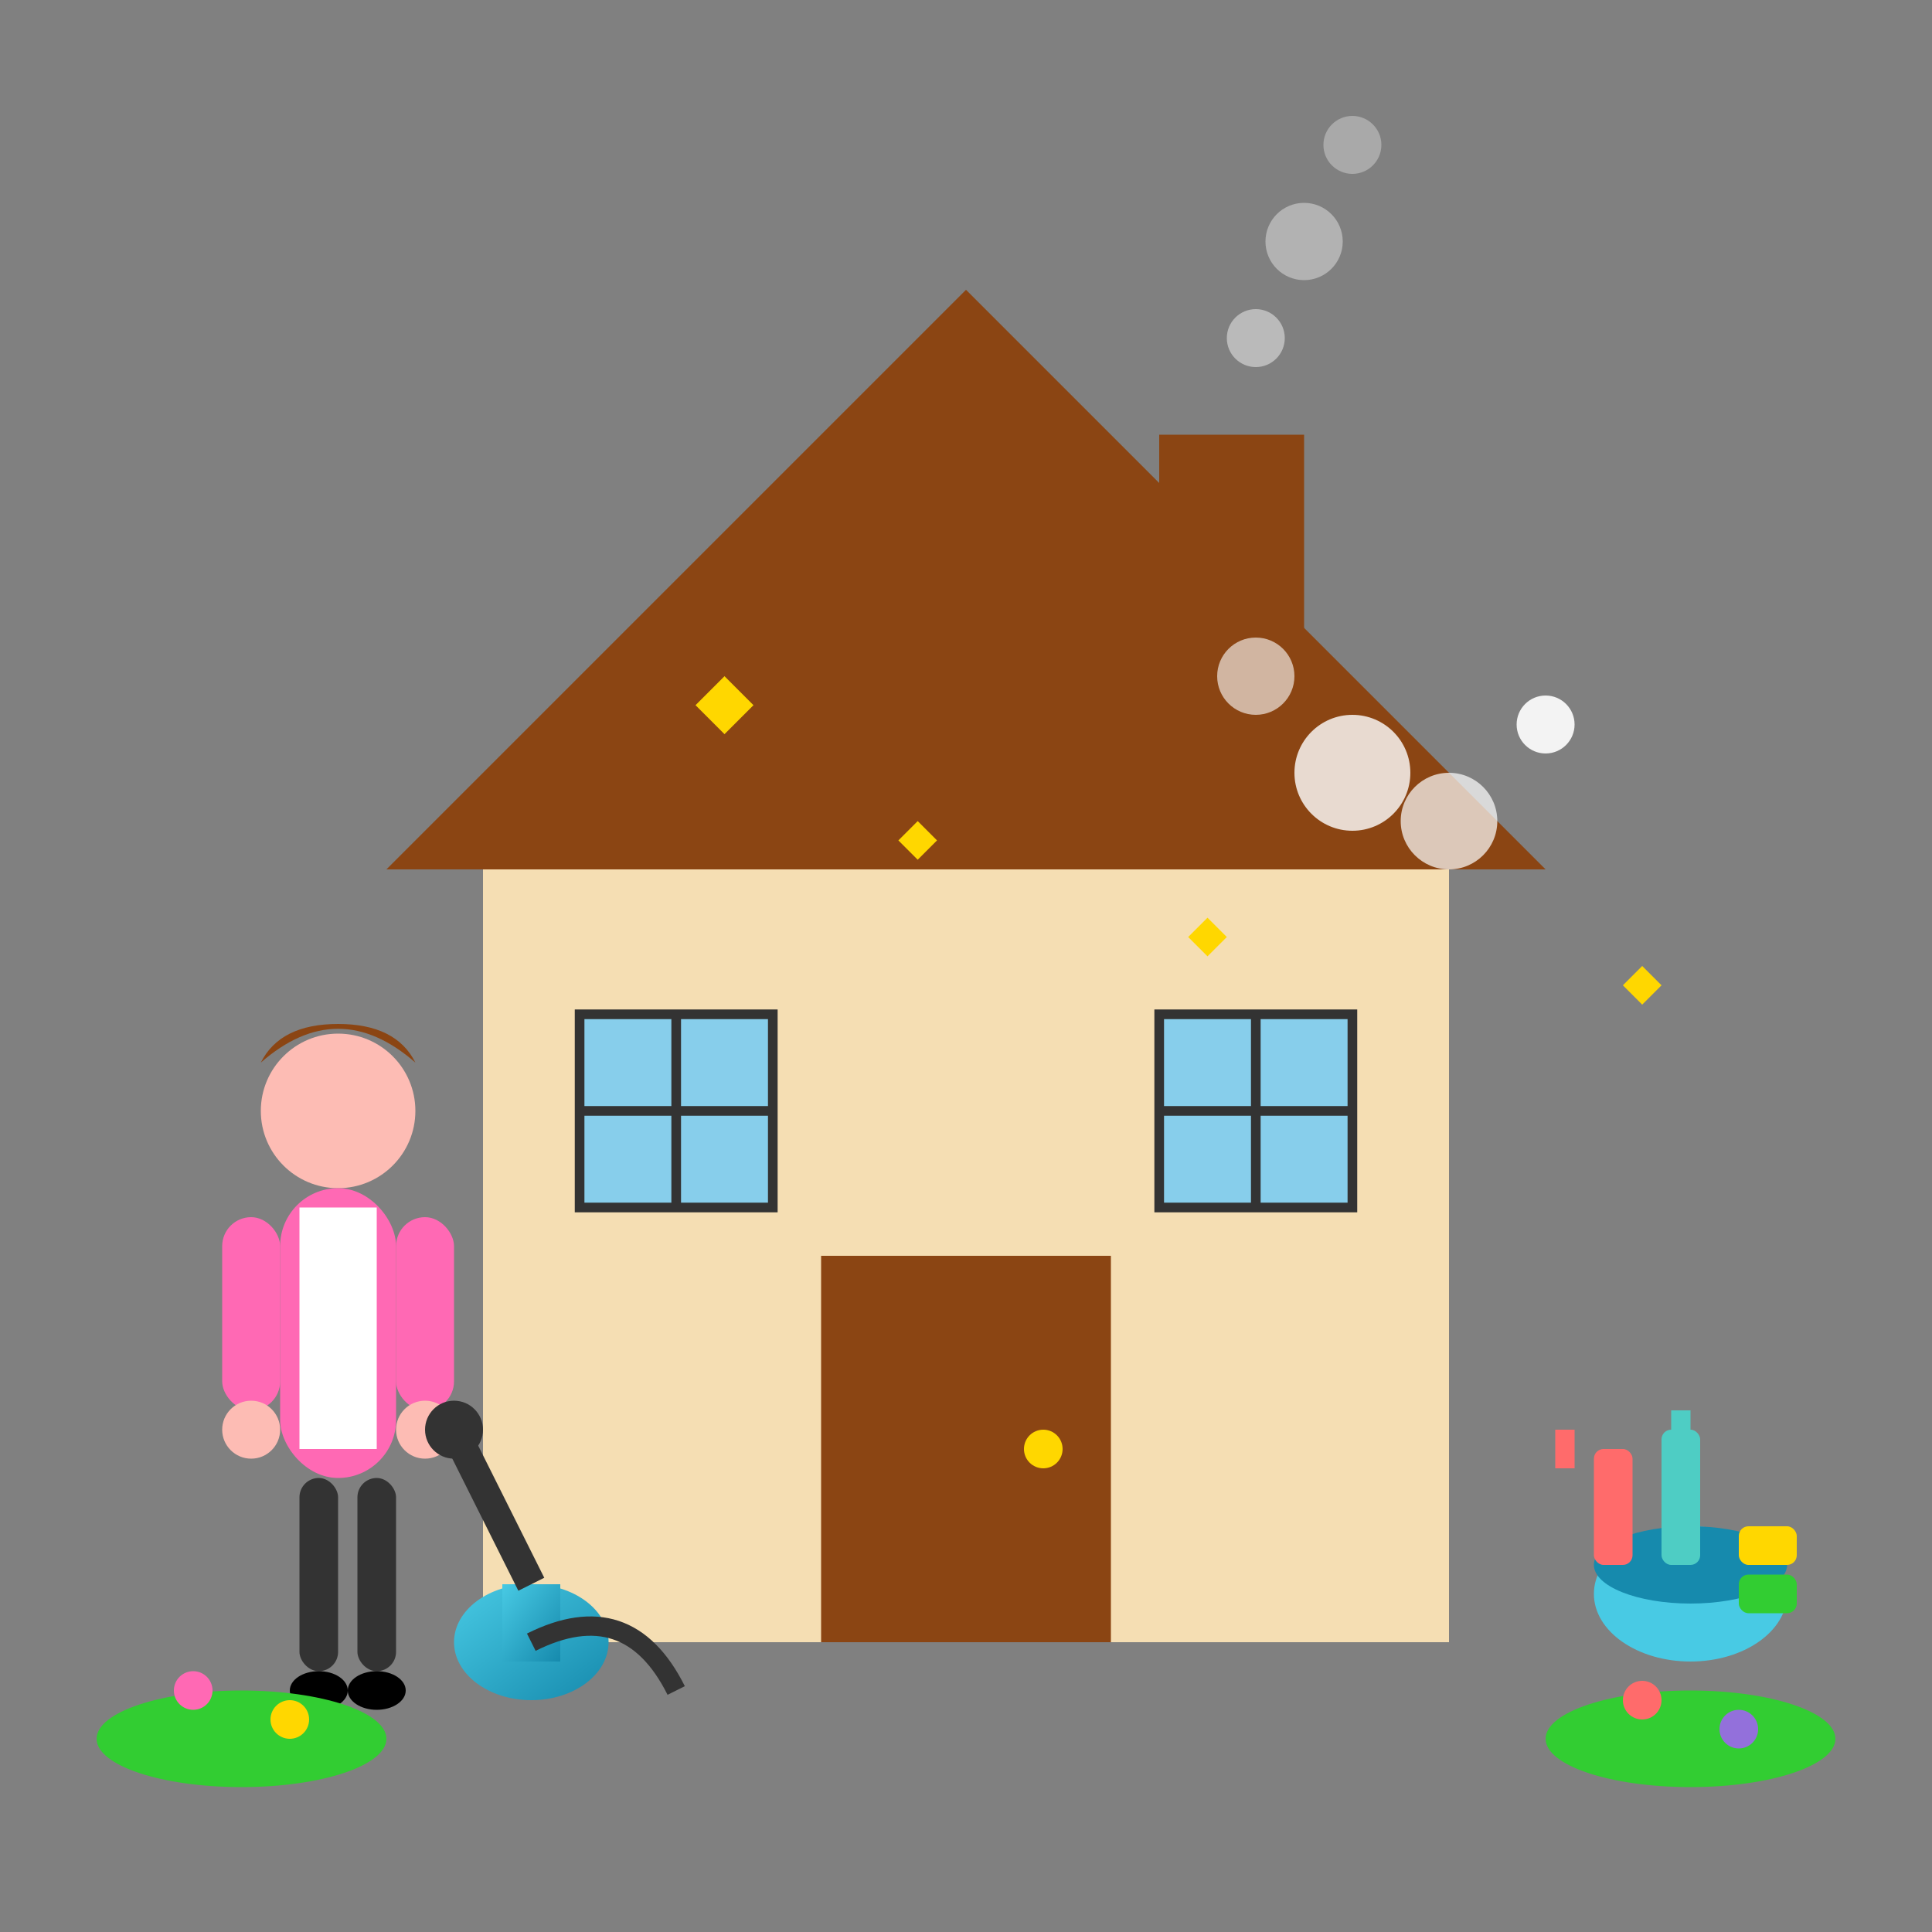
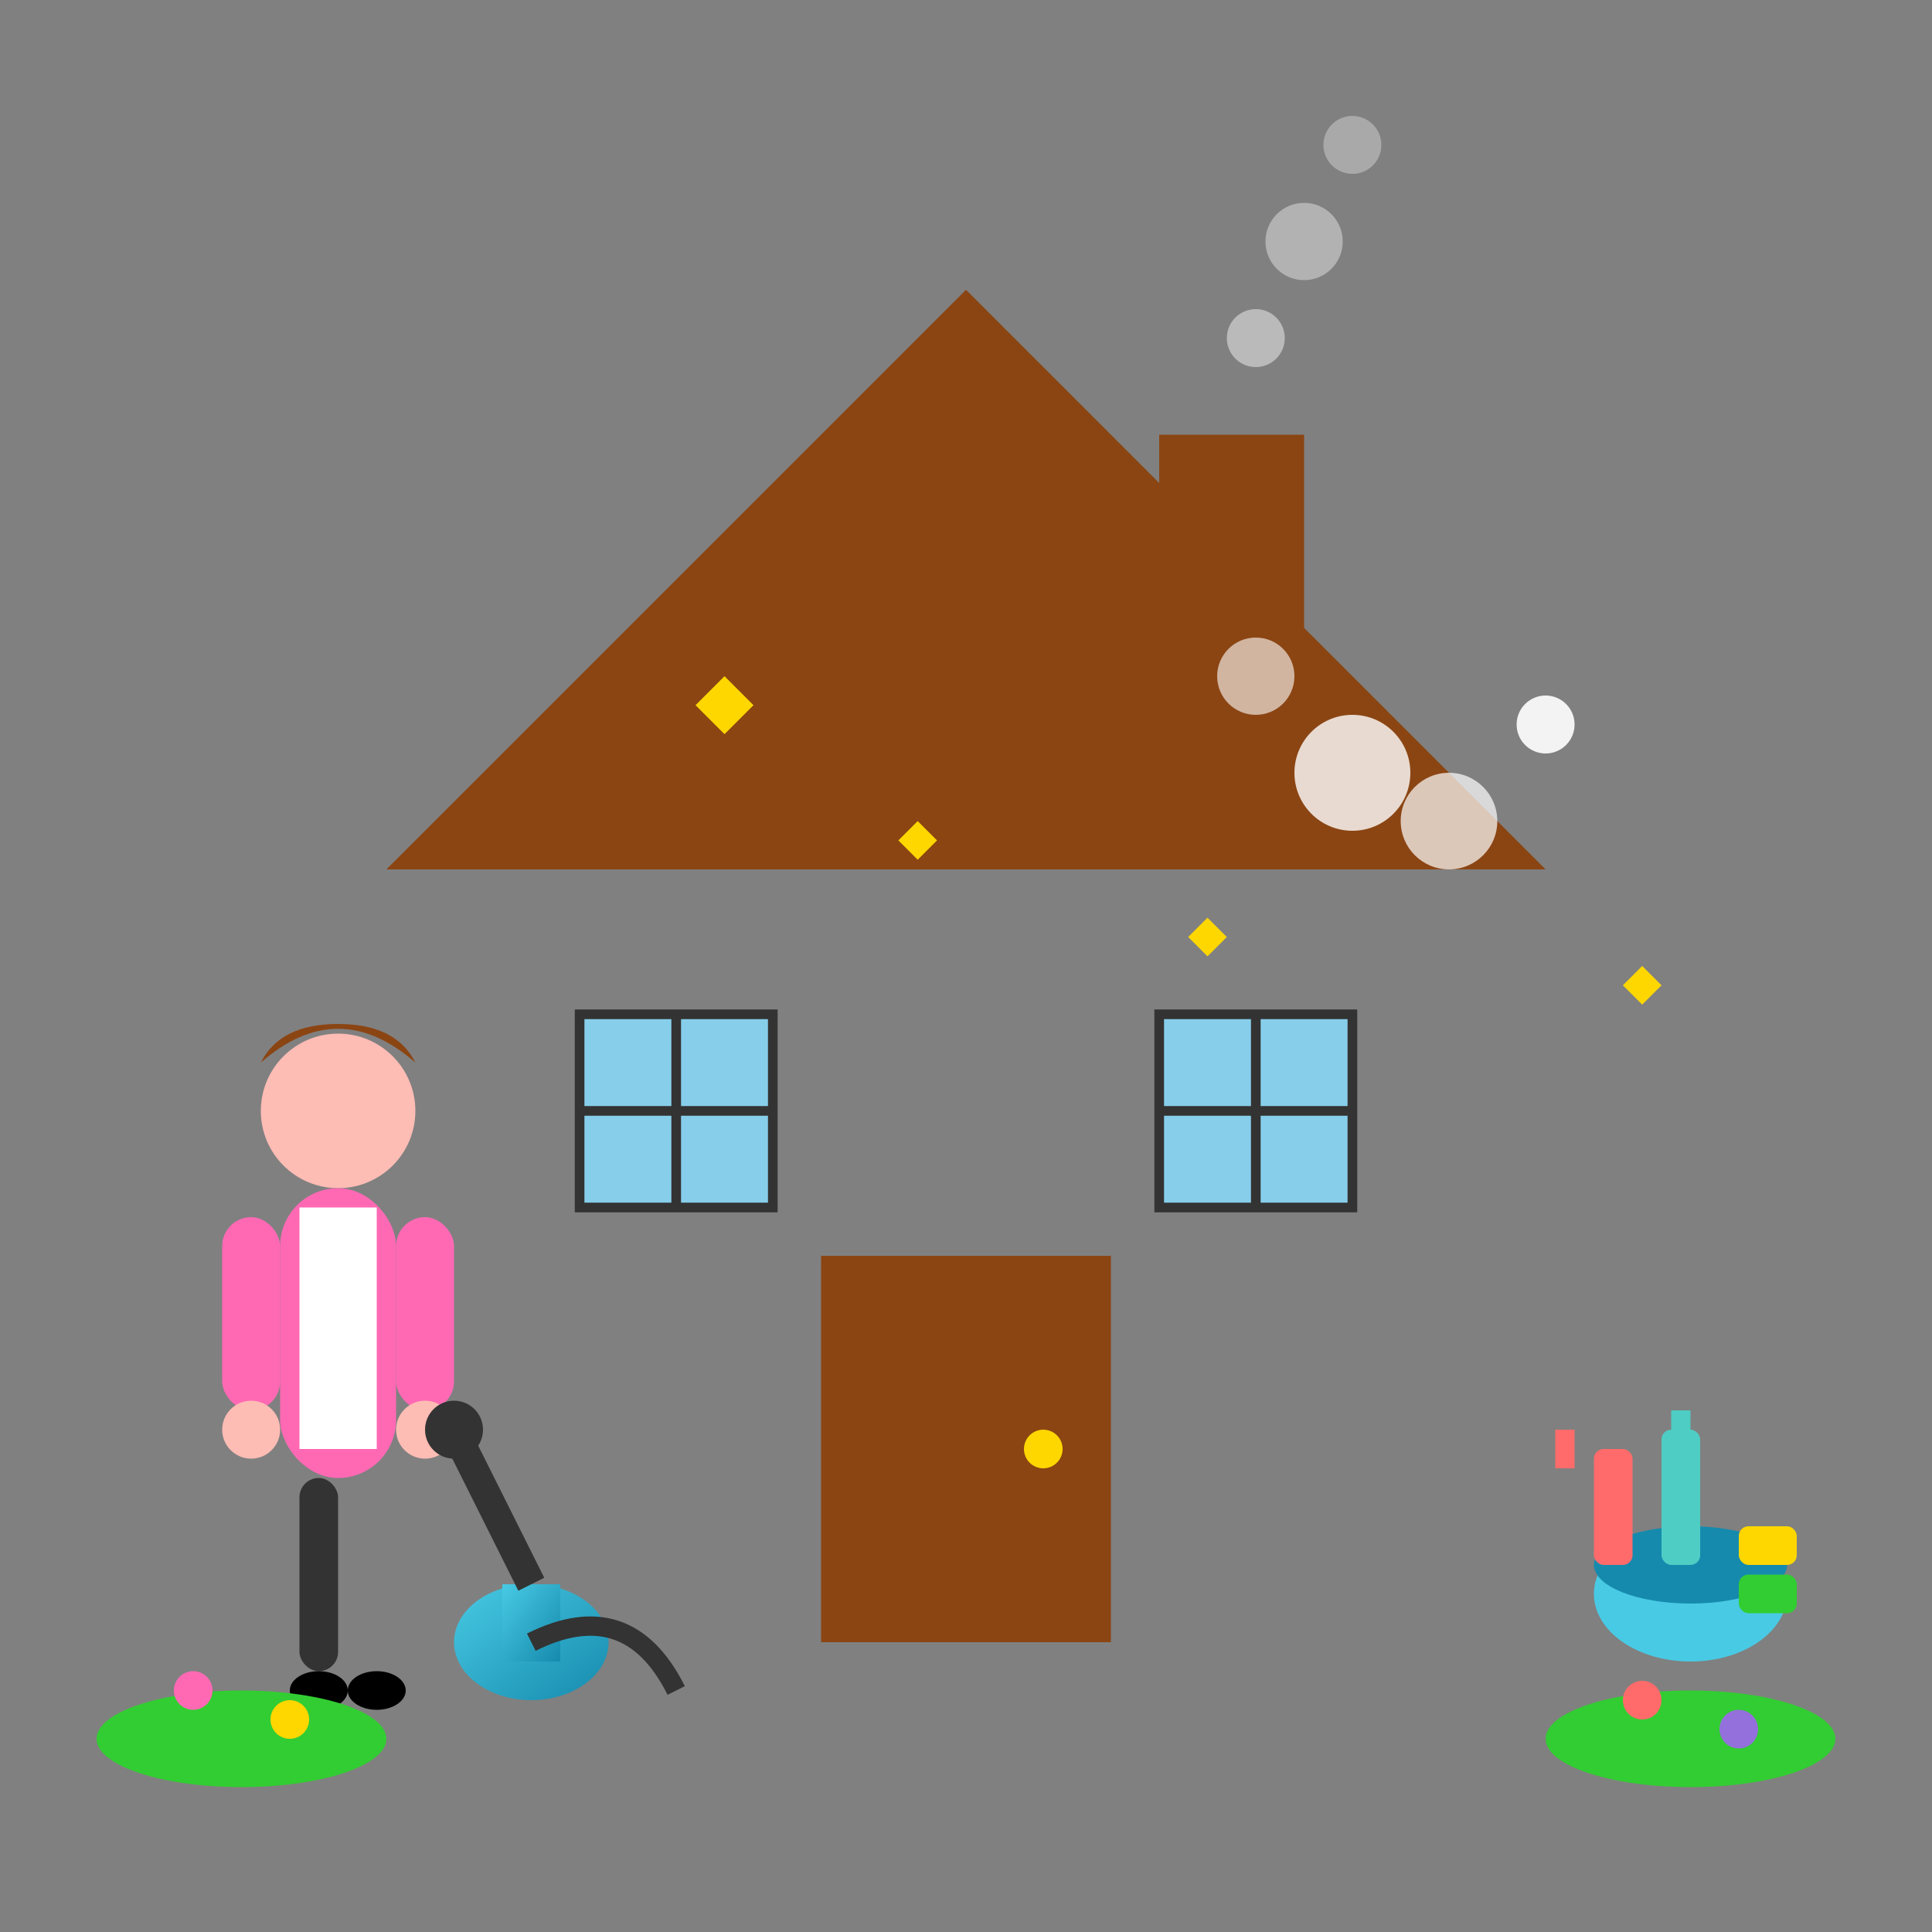
<svg xmlns="http://www.w3.org/2000/svg" width="200" height="200" viewBox="0 0 200 200" fill="none">
  <rect x="0" y="0" width="200" height="200" fill="#808080" stroke="none" />
  <defs>
    <linearGradient id="houseGradient" x1="0%" y1="0%" x2="100%" y2="100%">
      <stop offset="0%" style="stop-color:#48cae4;stop-opacity:1" />
      <stop offset="100%" style="stop-color:#168aad;stop-opacity:1" />
    </linearGradient>
  </defs>
  <polygon points="100,30 40,90 160,90" fill="#8B4513" />
-   <rect x="50" y="90" width="100" height="80" fill="#F5DEB3" />
  <rect x="85" y="130" width="30" height="40" fill="#8B4513" />
  <circle cx="108" cy="150" r="2" fill="#FFD700" />
  <rect x="60" y="105" width="20" height="20" fill="#87CEEB" stroke="#333" stroke-width="1" />
  <line x1="70" y1="105" x2="70" y2="125" stroke="#333" stroke-width="1" />
  <line x1="60" y1="115" x2="80" y2="115" stroke="#333" stroke-width="1" />
  <rect x="120" y="105" width="20" height="20" fill="#87CEEB" stroke="#333" stroke-width="1" />
  <line x1="130" y1="105" x2="130" y2="125" stroke="#333" stroke-width="1" />
  <line x1="120" y1="115" x2="140" y2="115" stroke="#333" stroke-width="1" />
  <rect x="120" y="45" width="15" height="25" fill="#8B4513" />
  <circle cx="130" cy="35" r="3" fill="#D3D3D3" opacity="0.7" />
  <circle cx="135" cy="25" r="4" fill="#D3D3D3" opacity="0.6" />
  <circle cx="140" cy="15" r="3" fill="#D3D3D3" opacity="0.5" />
  <g transform="translate(20, 100)">
    <circle cx="15" cy="15" r="8" fill="#FDBCB4" />
    <path d="M7 10 Q15 3 23 10 Q21 6 15 6 Q9 6 7 10" fill="#8B4513" />
    <rect x="9" y="23" width="12" height="30" rx="6" fill="#FF69B4" />
    <rect x="11" y="25" width="8" height="25" fill="white" />
    <rect x="3" y="26" width="6" height="20" rx="3" fill="#FF69B4" />
    <rect x="21" y="26" width="6" height="20" rx="3" fill="#FF69B4" />
    <circle cx="6" cy="48" r="3" fill="#FDBCB4" />
    <circle cx="24" cy="48" r="3" fill="#FDBCB4" />
    <rect x="11" y="53" width="4" height="20" rx="2" fill="#333333" />
-     <rect x="17" y="53" width="4" height="20" rx="2" fill="#333333" />
    <ellipse cx="13" cy="75" rx="3" ry="2" fill="#000000" />
    <ellipse cx="19" cy="75" rx="3" ry="2" fill="#000000" />
    <ellipse cx="35" cy="70" rx="8" ry="6" fill="url(#houseGradient)" />
    <rect x="32" y="64" width="6" height="8" fill="url(#houseGradient)" />
    <line x1="27" y1="48" x2="35" y2="64" stroke="#333333" stroke-width="3" />
    <circle cx="27" cy="48" r="3" fill="#333333" />
    <path d="M35 70 Q45 65 50 75" stroke="#333333" stroke-width="2" fill="none" />
  </g>
  <g transform="translate(160, 140)">
    <ellipse cx="15" cy="25" rx="10" ry="7" fill="#48cae4" />
    <ellipse cx="15" cy="22" rx="10" ry="4" fill="#168aad" />
    <rect x="5" y="10" width="4" height="12" fill="#FF6B6B" rx="1" />
    <rect x="1" y="8" width="2" height="4" fill="#FF6B6B" />
    <rect x="12" y="8" width="4" height="14" fill="#4ECDC4" rx="1" />
    <rect x="13" y="6" width="2" height="4" fill="#4ECDC4" />
    <rect x="20" y="18" width="6" height="4" fill="#FFD700" rx="1" />
    <rect x="20" y="23" width="6" height="4" fill="#32CD32" rx="1" />
  </g>
  <circle cx="140" cy="80" r="6" fill="white" opacity="0.8" />
  <circle cx="130" cy="70" r="4" fill="white" opacity="0.6" />
  <circle cx="150" cy="85" r="5" fill="white" opacity="0.7" />
  <circle cx="160" cy="75" r="3" fill="white" opacity="0.9" />
  <g fill="#FFD700">
    <path d="M75 70 L78 73 L75 76 L72 73 Z" />
    <path d="M125 95 L127 97 L125 99 L123 97 Z" />
    <path d="M95 85 L97 87 L95 89 L93 87 Z" />
-     <path d="M170 100 L172 102 L170 104 L168 102 Z" />
+     <path d="M170 100 L172 102 L170 104 L168 102 " />
  </g>
  <ellipse cx="25" cy="180" rx="15" ry="5" fill="#32CD32" />
  <ellipse cx="175" cy="180" rx="15" ry="5" fill="#32CD32" />
  <circle cx="20" cy="175" r="2" fill="#FF69B4" />
  <circle cx="30" cy="178" r="2" fill="#FFD700" />
  <circle cx="170" cy="176" r="2" fill="#FF6B6B" />
  <circle cx="180" cy="179" r="2" fill="#9370DB" />
</svg>